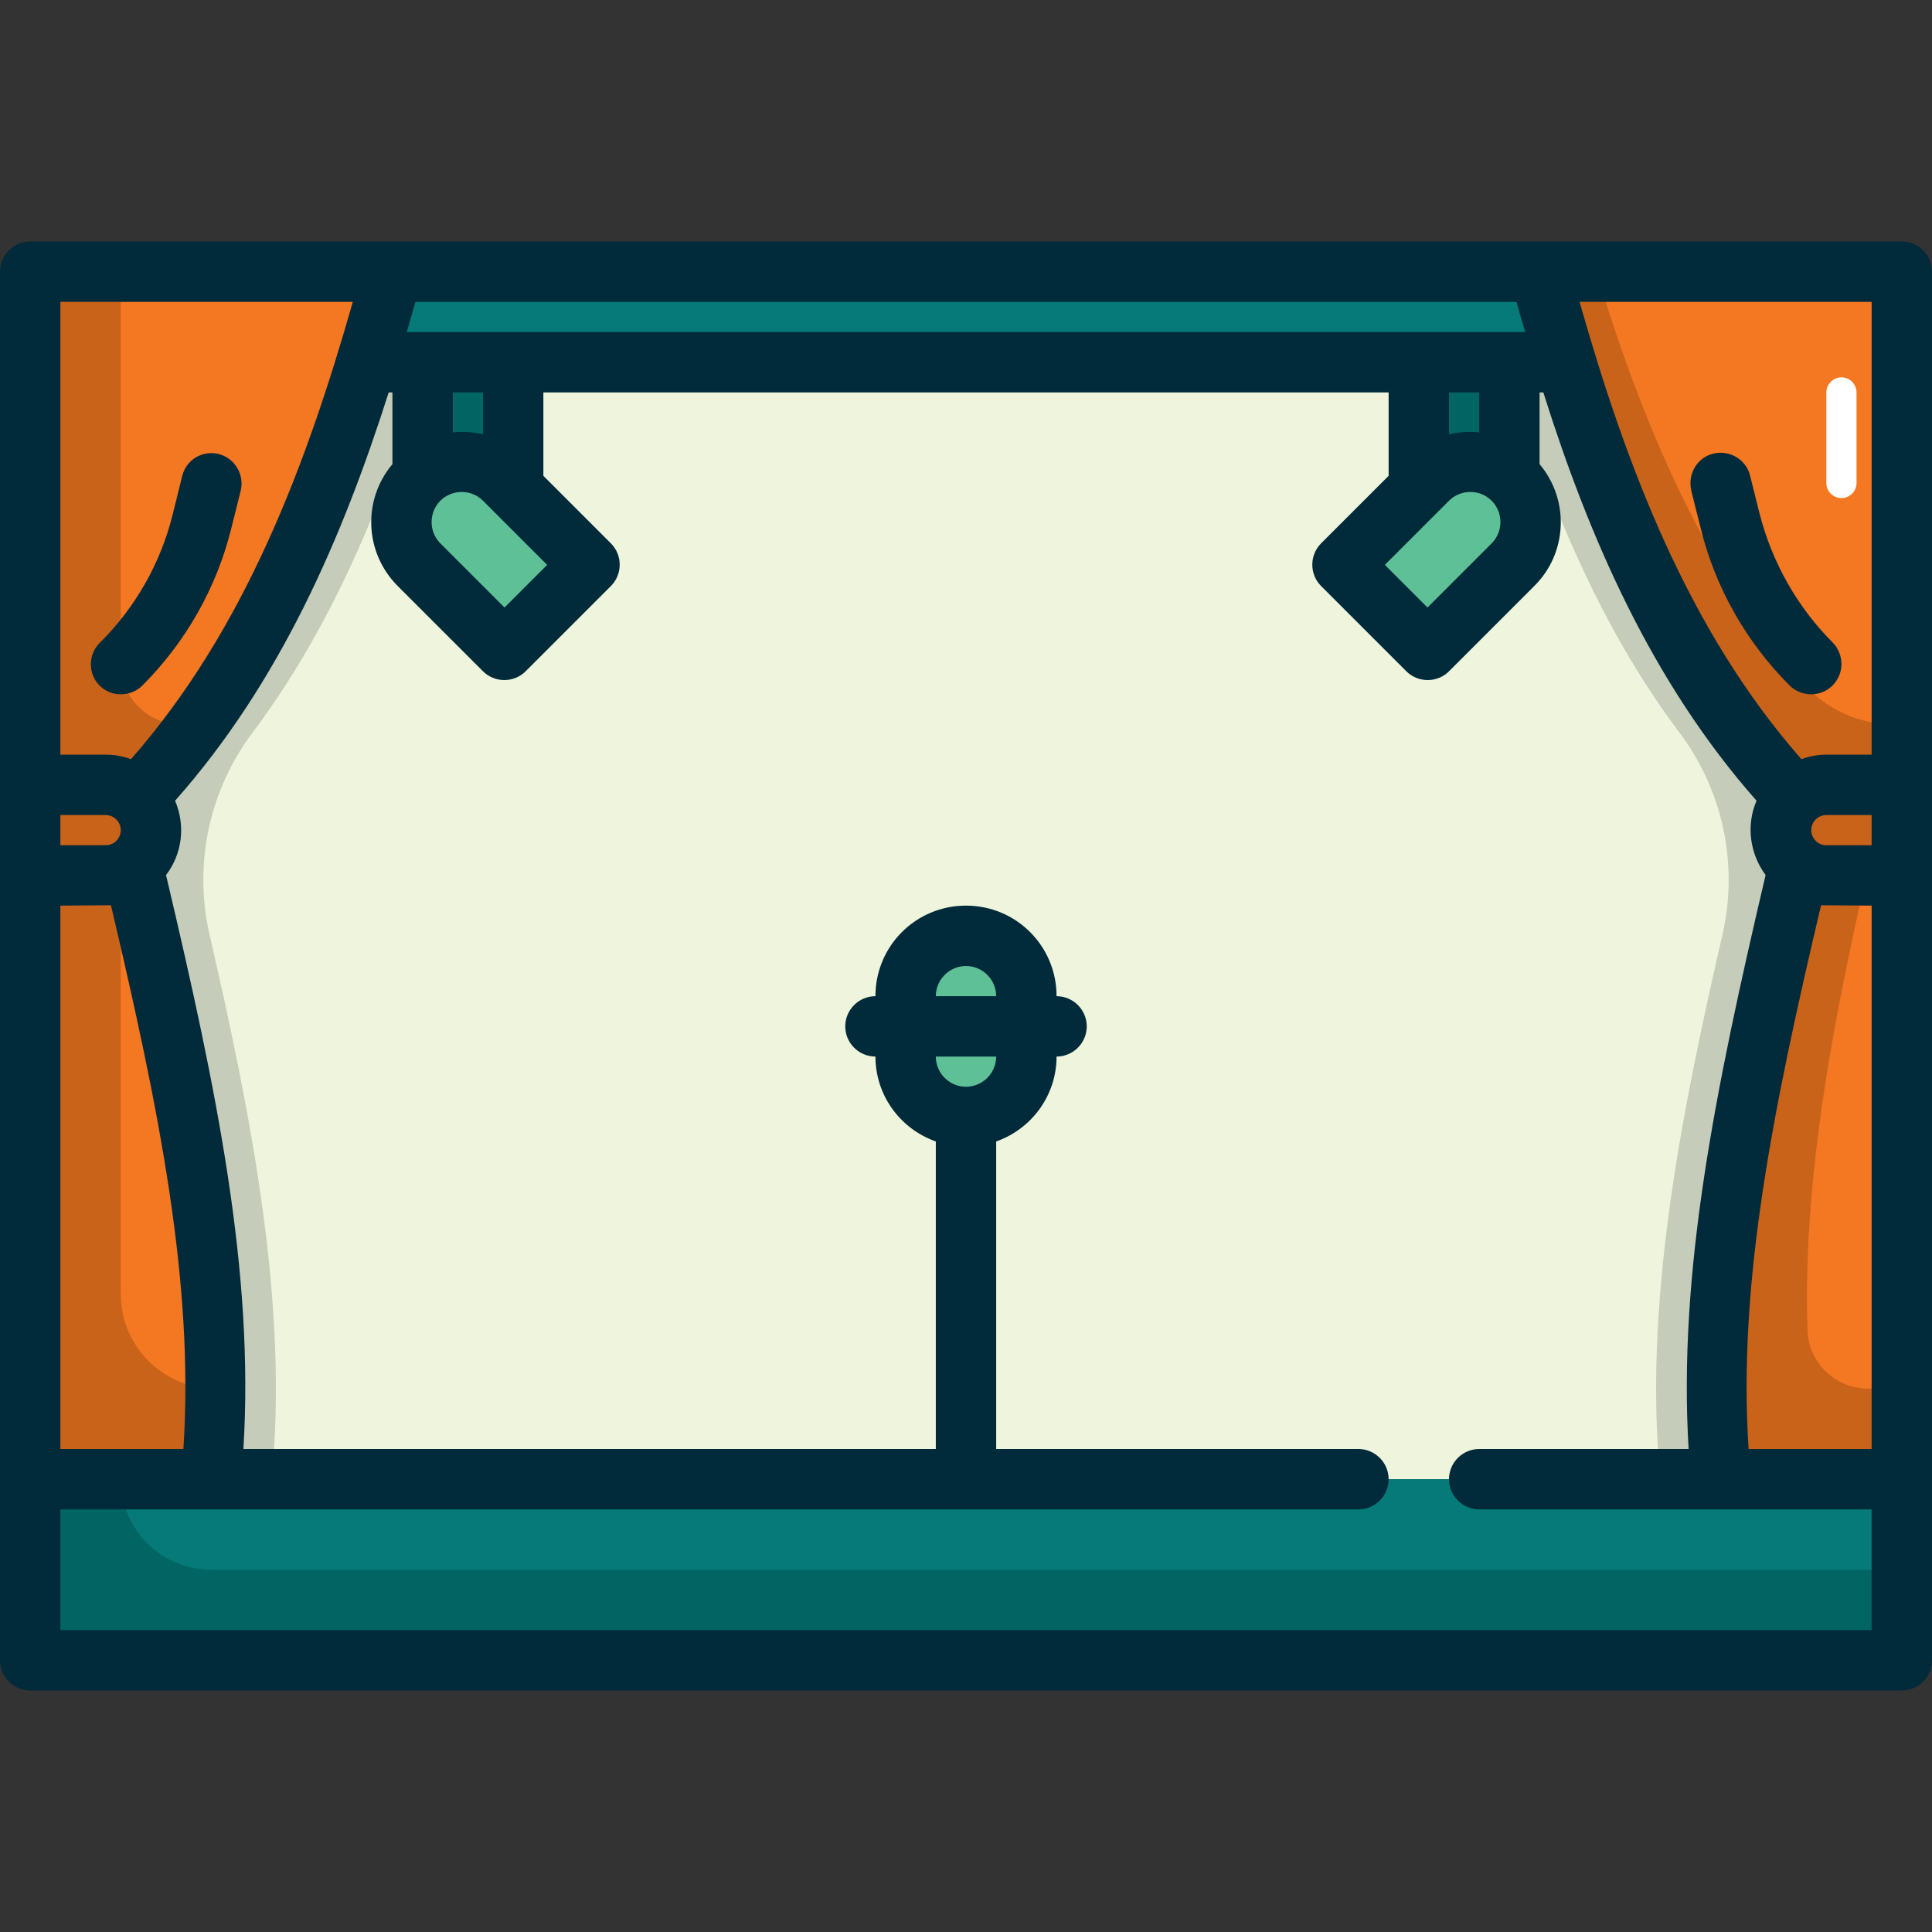
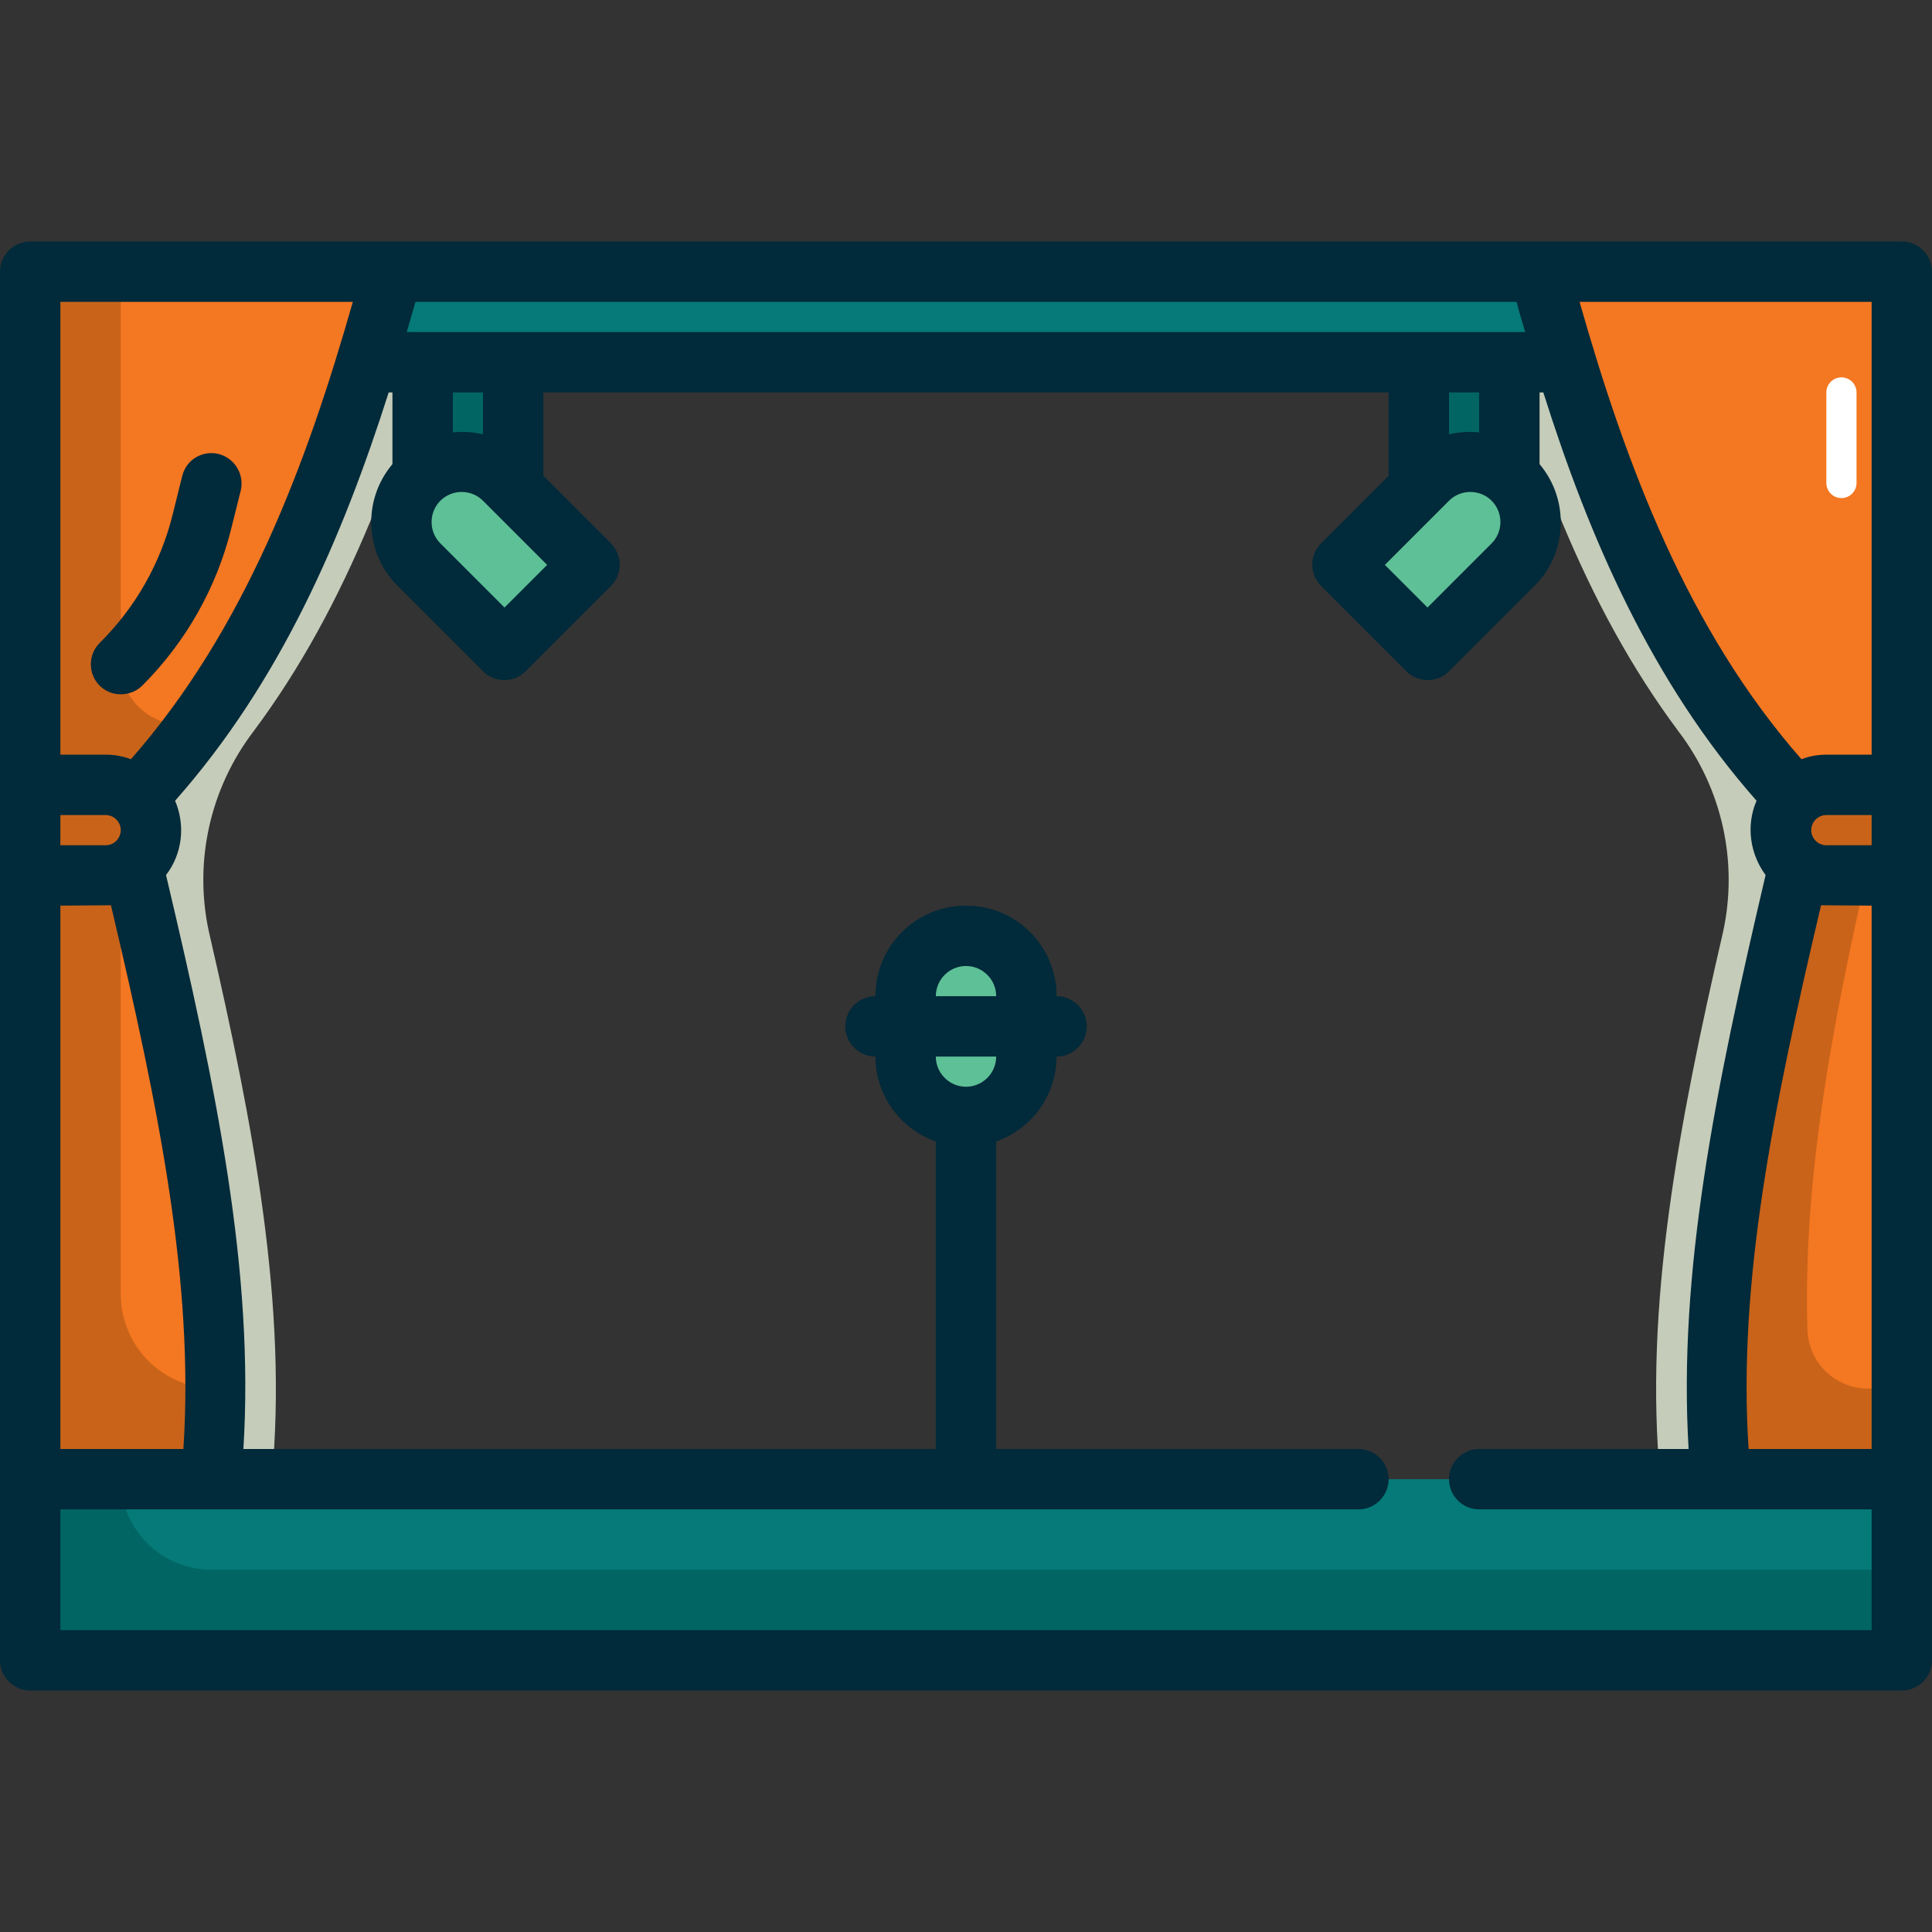
<svg xmlns="http://www.w3.org/2000/svg" version="1.1" id="Layer_1" x="0px" y="0px" viewBox="0 0 512 512" style="enable-background:new 0 0 512 512;" xml:space="preserve">
  <rect x="0" y="0" width="512" height="512" fill="#333333" stroke="none" />
  <style type="text/css">
	.st0{fill:#EFF5DC;}
	.st1{fill:#C5CCB9;}
	.st2{fill:#057A78;}
	.st3{fill:#006563;}
	.st4{fill:#5EC096;}
	.st5{fill:#F47721;}
	.st6{fill:#C96319;}
	.st7{fill:#FFFFFF;}
	.st8{fill:#012A3A;}
</style>
  <g id="Layer_31">
-     <path class="st0" d="M8,72h496v320H8V72z" />
    <path class="st1" d="M120,72H24v320h48c4.4-45.6-4.9-94.2-16.6-144.9c-4.1-18.6,0.2-38.1,11.8-53.3C92.2,160.3,107,119.7,120,72z" />
    <path class="st1" d="M392,72h96v320h-48c-4.4-45.6,4.9-94.2,16.6-144.9c4.1-18.6-0.2-38.1-11.8-53.3C419.8,160.3,405,119.7,392,72z   " />
    <path class="st2" d="M8,72h496v24H8V72z" />
    <path class="st2" d="M8,392h496v48H8V392z" />
    <path class="st3" d="M32,392H8v48h496v-24H56C42.7,416,32,405.3,32,392z" />
    <path class="st4" d="M256,248L256,248c8.8,0,16,7.2,16,16v16c0,8.8-7.2,16-16,16l0,0c-8.8,0-16-7.2-16-16v-16   C240,255.2,247.2,248,256,248z" />
    <path class="st5" d="M32,216H8V72h96C88,130.7,69.3,178.7,32,216z" />
    <path class="st6" d="M32,176V72H8v144h24c7.4-7.5,14.1-15.5,20.3-24H48C39.2,192,32,184.8,32,176z" />
    <path class="st5" d="M56,392H8V216h24C46.7,278,61.3,337.1,56,392z" />
    <path class="st6" d="M32,342.9V216H8v176h48c0.8-7.9,1.1-15.9,1.1-24C43.2,368,32,356.8,32,342.9z" />
    <path class="st5" d="M480,216h24V72h-96C424,130.7,442.7,178.7,480,216z" />
    <path class="st7" d="M488,132c-2.2,0-4-1.8-4-4v-24c0-2.2,1.8-4,4-4s4,1.8,4,4v24C492,130.2,490.2,132,488,132z" />
-     <path class="st6" d="M477.8,181C451.9,150.9,436,114.5,423,72h-15c16,58.7,34.7,106.7,72,144h24v-24h-2   C492.7,192,483.9,188,477.8,181L477.8,181z" />
    <path class="st5" d="M456,392h48V216h-24C465.3,278,450.7,337.1,456,392z" />
    <path class="st6" d="M479,352.5c-1.4-43.2,8.1-89,19.3-136.5H480c-14.7,62-29.3,121.1-24,176h48v-24h-8.9   C486.4,368,479.3,361.2,479,352.5L479,352.5z" />
    <path class="st3" d="M112,96h24v40h-24V96z" />
    <path class="st4" d="M111,127c6.2-6.2,16.4-6.2,22.6,0l22.6,22.6l0,0l-22.6,22.6l0,0L111,149.7C104.8,143.4,104.8,133.3,111,127z" />
    <path class="st3" d="M400,144h-24V96h24V144z" />
    <path class="st4" d="M378.4,172.3l-22.6-22.6l0,0l22.6-22.6c6.2-6.2,16.4-6.2,22.6,0c6.2,6.2,6.2,16.4,0,22.6L378.4,172.3   L378.4,172.3z" />
    <path class="st6" d="M8,208h20c6.6,0,12,5.4,12,12s-5.4,12-12,12l0,0H8l0,0V208L8,208z" />
    <path class="st6" d="M504,232h-20c-6.6,0-12-5.4-12-12s5.4-12,12-12l0,0h20l0,0V232L504,232z" />
    <path class="st8" d="M32,184c2.1,0,4.2-0.8,5.7-2.3c11.5-11.5,19.7-25.9,23.6-41.7l2.5-10c1-4.3-1.6-8.6-5.9-9.7   c-4.3-1-8.5,1.5-9.6,5.8l-2.5,10.1c-3.2,13-9.9,24.8-19.4,34.2c-3.1,3.1-3.1,8.2,0,11.3C27.9,183.2,29.9,184,32,184L32,184z" />
-     <path class="st8" d="M480,184c4.4,0,8-3.6,8-8c0-2.1-0.8-4.2-2.3-5.7c-9.4-9.4-16.1-21.3-19.4-34.2l-2.5-10c-1-4.3-5.4-6.9-9.7-5.9   s-6.9,5.4-5.9,9.7c0,0,0,0.1,0,0.1l2.5,10c3.9,15.8,12.1,30.2,23.6,41.7C475.8,183.2,477.9,184,480,184L480,184z" />
    <path class="st8" d="M504,64H8c-4.4,0-8,3.6-8,8v368c0,4.4,3.6,8,8,8h496c4.4,0,8-3.6,8-8V72C512,67.6,508.4,64,504,64z    M482.6,239.9c0.5,0,13.4,0.1,13.4,0.1v144h-32.6C460.5,340.2,469.8,294.1,482.6,239.9L482.6,239.9z M496,224h-12c-2.2,0-4-1.8-4-4   s1.8-4,4-4h12V224z M496,80v120h-12c-2.3,0-4.5,0.4-6.6,1.2c-30.2-34.4-46.5-78-58.8-121.2H496z M107.8,88c0.8-2.7,1.5-5.3,2.3-8   h291.8c0.7,2.7,1.5,5.3,2.3,8H107.8z M384,132.7c3.1-3.1,8.2-3.1,11.3,0c3.1,3.1,3.1,8.2,0,11.3l-17,17L367,149.7L384,132.7z    M392,114.6c-2.7-0.3-5.4-0.1-8,0.5V104h8V114.6z M116.7,132.7c3.1-3.1,8.2-3.1,11.3,0l17,17L133.7,161l-17-17   C113.6,140.9,113.6,135.8,116.7,132.7z M128,115.1c-2.6-0.6-5.3-0.8-8-0.5V104h8V115.1z M16,80h77.5   c-12.3,43.2-28.6,86.8-58.8,121.2c-2.1-0.8-4.4-1.2-6.6-1.2H16V80z M48.6,384H16V240c0,0,12.9-0.1,13.4-0.1   C42.2,294.1,51.5,340.2,48.6,384z M32,220c0,2.2-1.8,4-4,4H16v-8h12C30.2,216,32,217.8,32,220z M496,432H16v-32h344   c4.4,0,8-3.6,8-8s-3.6-8-8-8h-96v-81.5c9.6-3.4,16-12.4,16-22.5c4.4,0,8-3.6,8-8s-3.6-8-8-8c0-13.3-10.7-24-24-24   c-13.3,0-24,10.7-24,24c-4.4,0-8,3.6-8,8s3.6,8,8,8c0,10.1,6.4,19.1,16,22.5V384H64.5c2.9-46.8-7-95-20.5-152.1   c4.3-5.6,5.2-13.1,2.4-19.7C74.2,180.8,90.7,142.7,103,104h1v19c-8,9.5-7.4,23.5,1.4,32.3l22.6,22.6c3.1,3.1,8.2,3.1,11.3,0   l22.6-22.6c3.1-3.1,3.1-8.2,0-11.3L144,126.1V104h224v22.1L350.1,144c-3.1,3.1-3.1,8.2,0,11.3l22.6,22.6c3.1,3.1,8.2,3.1,11.3,0   l22.6-22.6c8.8-8.7,9.4-22.8,1.4-32.3v-19h1c12.2,38.7,28.8,76.8,56.5,108.2c-2.8,6.5-1.8,14,2.4,19.7   C454.5,289,444.7,337.2,447.5,384H392c-4.4,0-8,3.6-8,8s3.6,8,8,8h104V432z M264,280c0,4.4-3.6,8-8,8s-8-3.6-8-8H264z M248,264   c0-4.4,3.6-8,8-8s8,3.6,8,8H248z" />
  </g>
</svg>